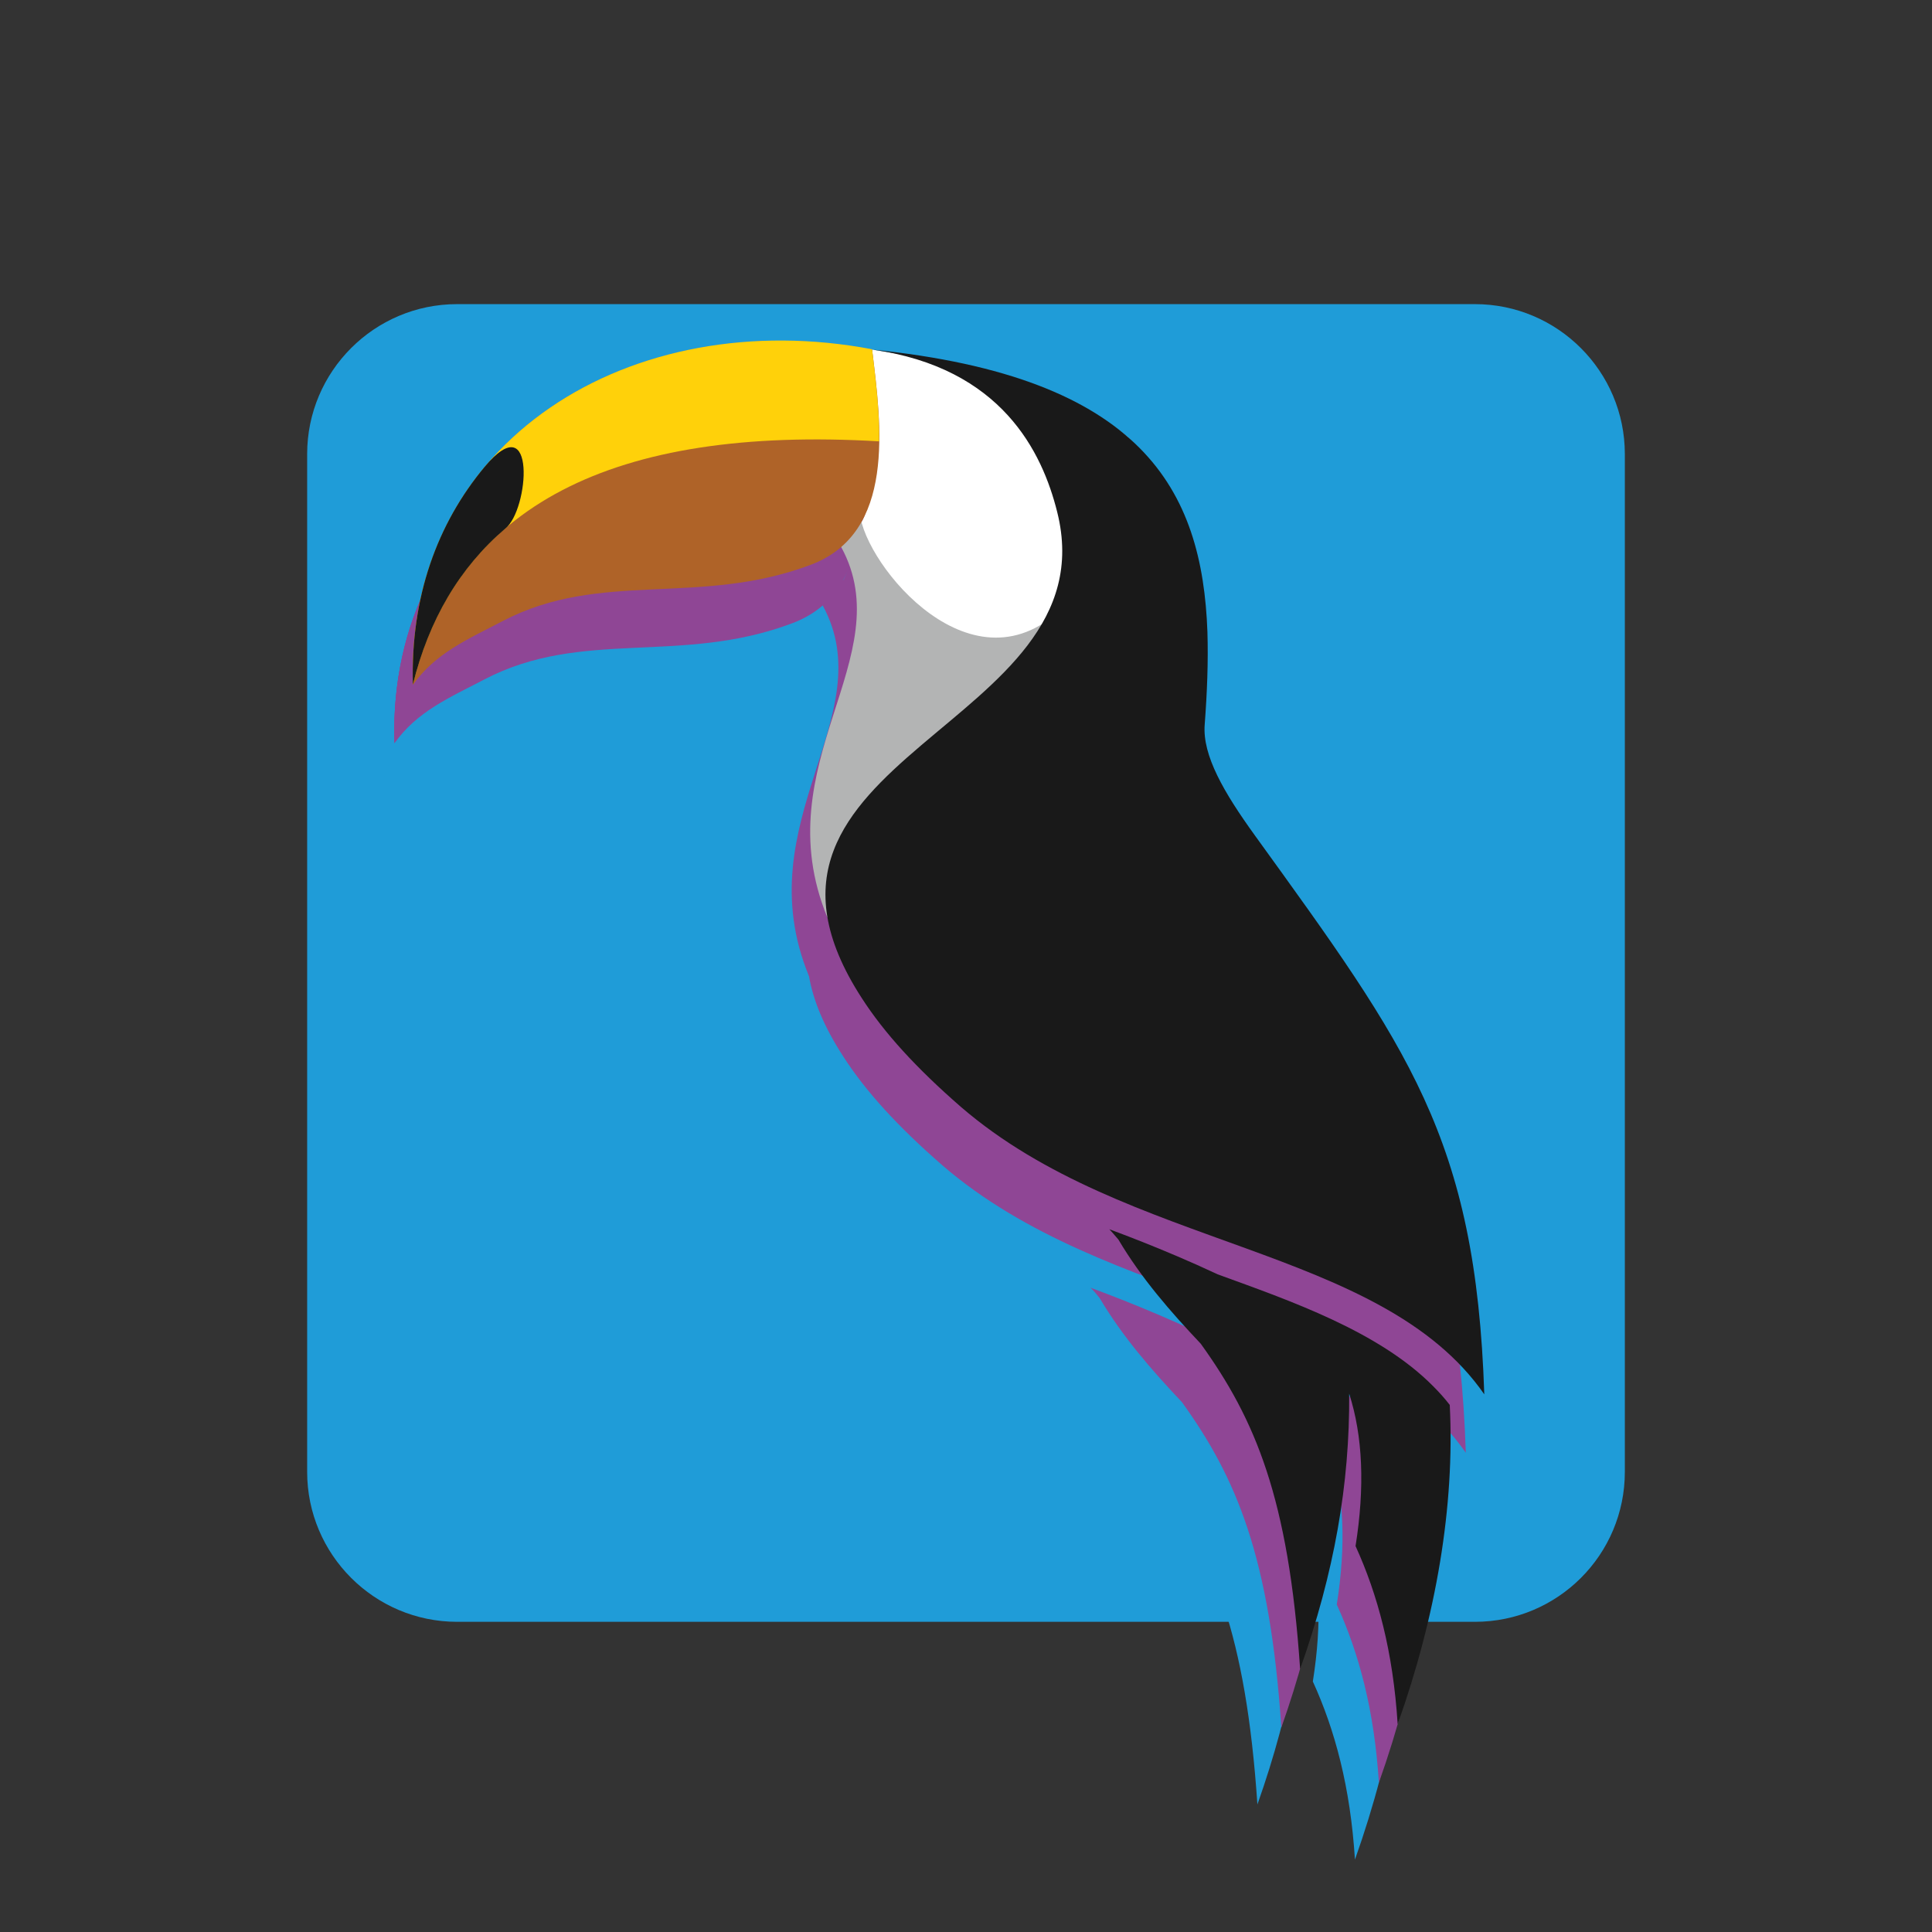
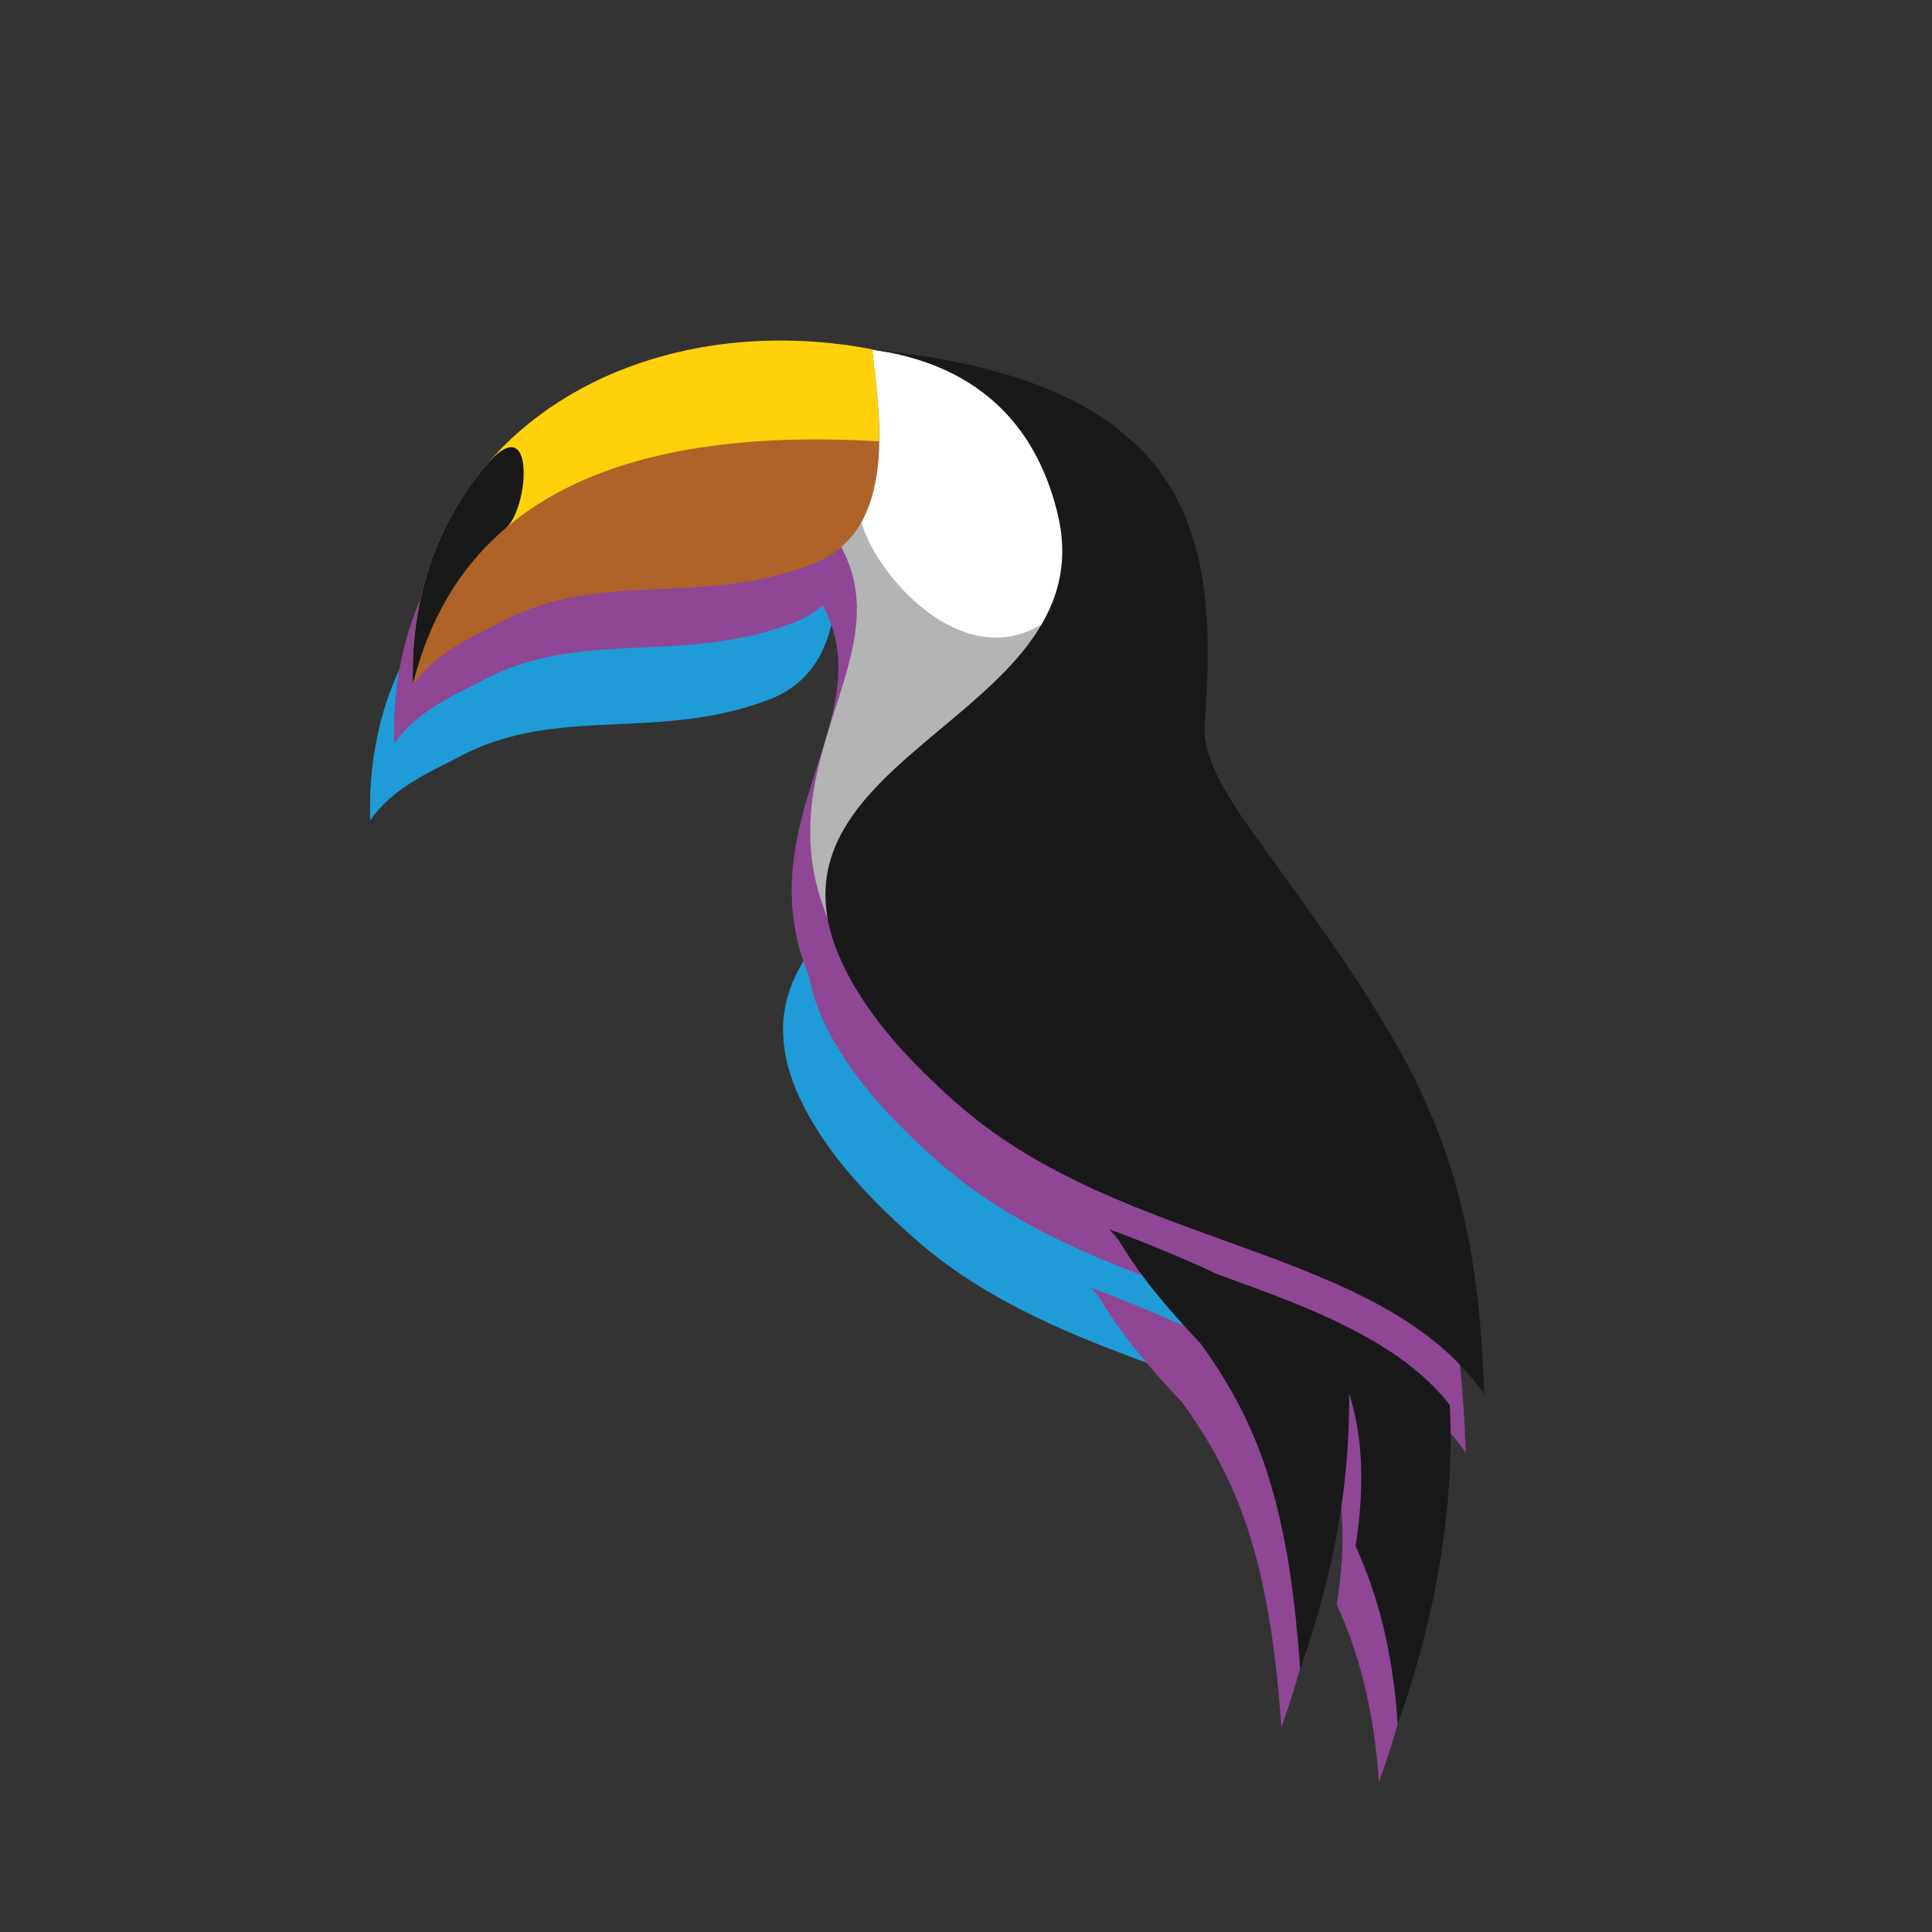
<svg xmlns="http://www.w3.org/2000/svg" version="1.1" id="Layer_1" x="0px" y="0px" viewBox="0 0 637.8 637.8" style="enable-background:new 0 0 637.8 637.8;" xml:space="preserve">
  <rect x="0" y="0" width="637.8" height="637.8" fill="#333333" stroke="none" />
  <style type="text/css">
	.st0{fill:#1F9CD8;}
	.st1{fill-rule:evenodd;clip-rule:evenodd;fill:#1F9CD8;}
	.st2{fill-rule:evenodd;clip-rule:evenodd;fill:#8F4695;}
	.st3{fill-rule:evenodd;clip-rule:evenodd;fill:#FFFFFF;}
	.st4{fill-rule:evenodd;clip-rule:evenodd;fill:#B3B4B4;}
	.st5{fill-rule:evenodd;clip-rule:evenodd;fill:#191919;}
	.st6{fill-rule:evenodd;clip-rule:evenodd;fill:#AF6328;}
	.st7{fill-rule:evenodd;clip-rule:evenodd;fill:#FFD10A;}
</style>
  <g>
-     <path class="st0" d="M486.9,535.4h-336c-27.3,0-49.5-22.2-49.5-49.5v-336c0-27.3,22.2-49.5,49.5-49.5h336   c27.3,0,49.5,22.2,49.5,49.5v336C536.4,513.3,514.2,535.4,486.9,535.4z" />
    <g>
-       <path class="st1" d="M342.3,262c-73.3,20.1-71.9-45.1-71.9-45.1s7.8-11.3,3.5-56.9c35.2,5.8,60.8,9.8,84.3,28.8    C386.5,217.2,369,254.7,342.3,262" />
-       <path class="st1" d="M340.5,241.2c2.3,84.5-24.8,119.9-81.4,106.2c-20.9-51,24.5-85.7,4.6-122.2c-3-8.6-2.9-16.4,0.4-23.5    c1.7,5.2,5,9.3,6,14C273.9,234.6,310.8,277.1,340.5,241.2" />
-       <path class="st1" d="M355.1,453.9c7.6,12.8,17.1,23.7,27.2,34.4c18,25,29,51,32.8,107.4c11.3-31.9,16.4-61.1,16.2-90.9    c4.5,14,5.2,30.8,2.1,50.3c7.3,16,12.4,34.9,13.9,58.8c12.7-35.7,18.9-72,17.2-105.4c-1.7-2.2-3.5-4.2-5.5-6.2    c-17.9-18.1-47.2-28.2-71.1-36.9c-18.3-8.6-35.6-14.8-35.8-14.9C353.3,451.6,354.2,452.8,355.1,453.9" />
      <path class="st1" d="M273.9,160c89.4,9,109,46.4,110.7,93.2c0.3,9.8-0.1,20.1-0.9,30.6c-0.8,10.2,6.4,22.5,16.5,36.5    c50.7,70.2,73,99.9,75.8,184.6c-34.2-49.2-118.1-47.7-172.8-94.9c-14.7-12.8-25.3-24.4-32.7-35.9c-51.9-79.9,82.5-88.8,64.5-160.4    C330.1,194.1,316.7,166.1,273.9,160" />
      <path class="st1" d="M273.9,160c3.1,25.1,7.9,60.6-20.4,71.1c-36.7,13.8-69.2,1.6-101.5,18.5c-11.5,6-22.3,10.6-29.7,21.1    C119.9,189.5,194.9,145.1,273.9,160" />
      <path class="st1" d="M299.2,214.7c-7.1,0-13-5.8-13-13c0-7.1,5.9-12.9,13-12.9c7.2,0,13,5.8,13,12.9    C312.2,208.9,306.4,214.7,299.2,214.7" />
      <path class="st1" d="M276.2,190.4c-88.2-5.2-139.5,21.5-153.9,80.3c-2.3-81.2,72.6-125.7,151.6-110.7    C275,169.4,276.4,180.1,276.2,190.4" />
      <path class="st1" d="M152.7,219.2c-15.1,12.9-25.2,30.1-30.5,51.5c-0.8-29,8.1-53.2,23.7-71.9    C163.2,178.1,160.5,213.2,152.7,219.2" />
      <path class="st2" d="M350.2,236.7c-73.3,20.1-71.9-45.1-71.9-45.1s7.8-11.3,3.5-56.9c35.2,5.8,60.8,9.8,84.3,28.8    C394.4,191.8,377,229.3,350.2,236.7" />
      <path class="st2" d="M348.4,215.9c2.3,84.5-24.8,119.9-81.4,106.2c-20.9-51,24.5-85.7,4.6-122.2c-3-8.6-2.9-16.4,0.4-23.5    c1.7,5.2,5,9.3,6,14C281.8,209.2,318.7,251.7,348.4,215.9" />
      <path class="st2" d="M363,428.5c7.6,12.8,17.1,23.7,27.2,34.4c18,25,29,51,32.8,107.4c11.3-31.9,16.4-61.1,16.2-90.9    c4.5,14,5.2,30.8,2.1,50.3c7.3,16,12.4,34.9,13.9,58.8c12.7-35.7,18.9-72,17.2-105.4c-1.7-2.2-3.5-4.2-5.5-6.2    c-17.9-18.1-47.2-28.2-71.1-36.9c-18.3-8.6-35.6-14.8-35.8-14.9C361.2,426.2,362.1,427.4,363,428.5" />
      <path class="st2" d="M281.8,134.7c89.4,9,109,46.4,110.7,93.2c0.3,9.8-0.1,20.1-0.9,30.6c-0.8,10.2,6.4,22.5,16.5,36.5    c50.7,70.2,73,99.9,75.8,184.6c-34.2-49.2-118.1-47.7-172.8-94.9c-14.7-12.8-25.3-24.4-32.7-35.9c-51.9-79.9,82.5-88.8,64.5-160.4    C338,168.7,324.7,140.7,281.8,134.7" />
      <path class="st2" d="M281.8,134.7c3.1,25.1,7.9,60.6-20.4,71.1c-36.7,13.8-69.2,1.6-101.5,18.5c-11.5,6-22.3,10.6-29.7,21.1    C127.9,164.1,202.8,119.7,281.8,134.7" />
      <path class="st2" d="M307.1,189.3c-7.1,0-13-5.8-13-13c0-7.1,5.9-12.9,13-12.9c7.2,0,13,5.8,13,12.9    C320.1,183.5,314.3,189.3,307.1,189.3" />
      <path class="st2" d="M284.1,165c-88.2-5.2-139.5,21.5-153.9,80.3c-2.3-81.2,72.6-125.7,151.6-110.7    C282.9,144,284.3,154.7,284.1,165" />
      <path class="st2" d="M160.7,193.8c-15.1,12.9-25.2,30.1-30.5,51.5c-0.8-29,8.1-53.2,23.7-71.9    C171.1,152.7,168.5,187.8,160.7,193.8" />
      <path class="st3" d="M356.3,217.4c-73.3,20.1-71.9-45.1-71.9-45.1s7.8-11.3,3.5-56.9c35.2,5.8,60.8,9.8,84.3,28.8    C400.5,172.5,383.1,210,356.3,217.4" />
      <path class="st4" d="M354.5,196.6c2.3,84.5-24.8,119.9-81.4,106.2c-20.9-51,24.5-85.7,4.6-122.2c-3-8.6-2.9-16.4,0.4-23.5    c1.7,5.2,5,9.3,6,14C287.9,189.9,324.8,232.4,354.5,196.6" />
      <path class="st5" d="M369.2,409.2c7.6,12.8,17.1,23.7,27.2,34.4c18,25,29,51,32.8,107.4c11.3-31.9,16.4-61.1,16.2-90.9    c4.5,14,5.2,30.8,2.1,50.3c7.3,16,12.4,34.9,13.9,58.8c12.7-35.7,18.9-72,17.2-105.4c-1.7-2.2-3.5-4.2-5.5-6.2    c-17.9-18.1-47.2-28.2-71.1-36.9c-18.3-8.6-35.6-14.8-35.8-14.9C367.3,406.9,368.2,408.1,369.2,409.2" />
      <path class="st5" d="M287.9,115.4c89.4,9,109,46.4,110.7,93.2c0.3,9.8-0.1,20.1-0.9,30.6c-0.8,10.2,6.4,22.5,16.5,36.5    c50.7,70.2,73,99.9,75.8,184.6c-34.2-49.2-118.1-47.7-172.8-94.9c-14.7-12.8-25.3-24.4-32.7-35.9C232.6,249.5,367,240.6,349,169    C344.1,149.4,330.8,121.4,287.9,115.4" />
      <path class="st6" d="M287.9,115.4c3.1,25.1,7.9,60.6-20.4,71.1c-36.7,13.8-69.2,1.6-101.5,18.5c-11.5,6-22.3,10.6-29.7,21.1    C134,144.8,208.9,100.4,287.9,115.4" />
      <path class="st7" d="M290.2,145.7c-88.2-5.2-139.5,21.5-153.9,80.3c-2.3-81.2,72.6-125.7,151.6-110.7    C289,124.7,290.4,135.4,290.2,145.7" />
      <path class="st5" d="M166.8,174.5c-15.1,12.9-25.2,30.1-30.5,51.5c-0.8-29,8.1-53.2,23.7-71.9    C177.3,133.4,174.6,168.5,166.8,174.5" />
    </g>
  </g>
</svg>